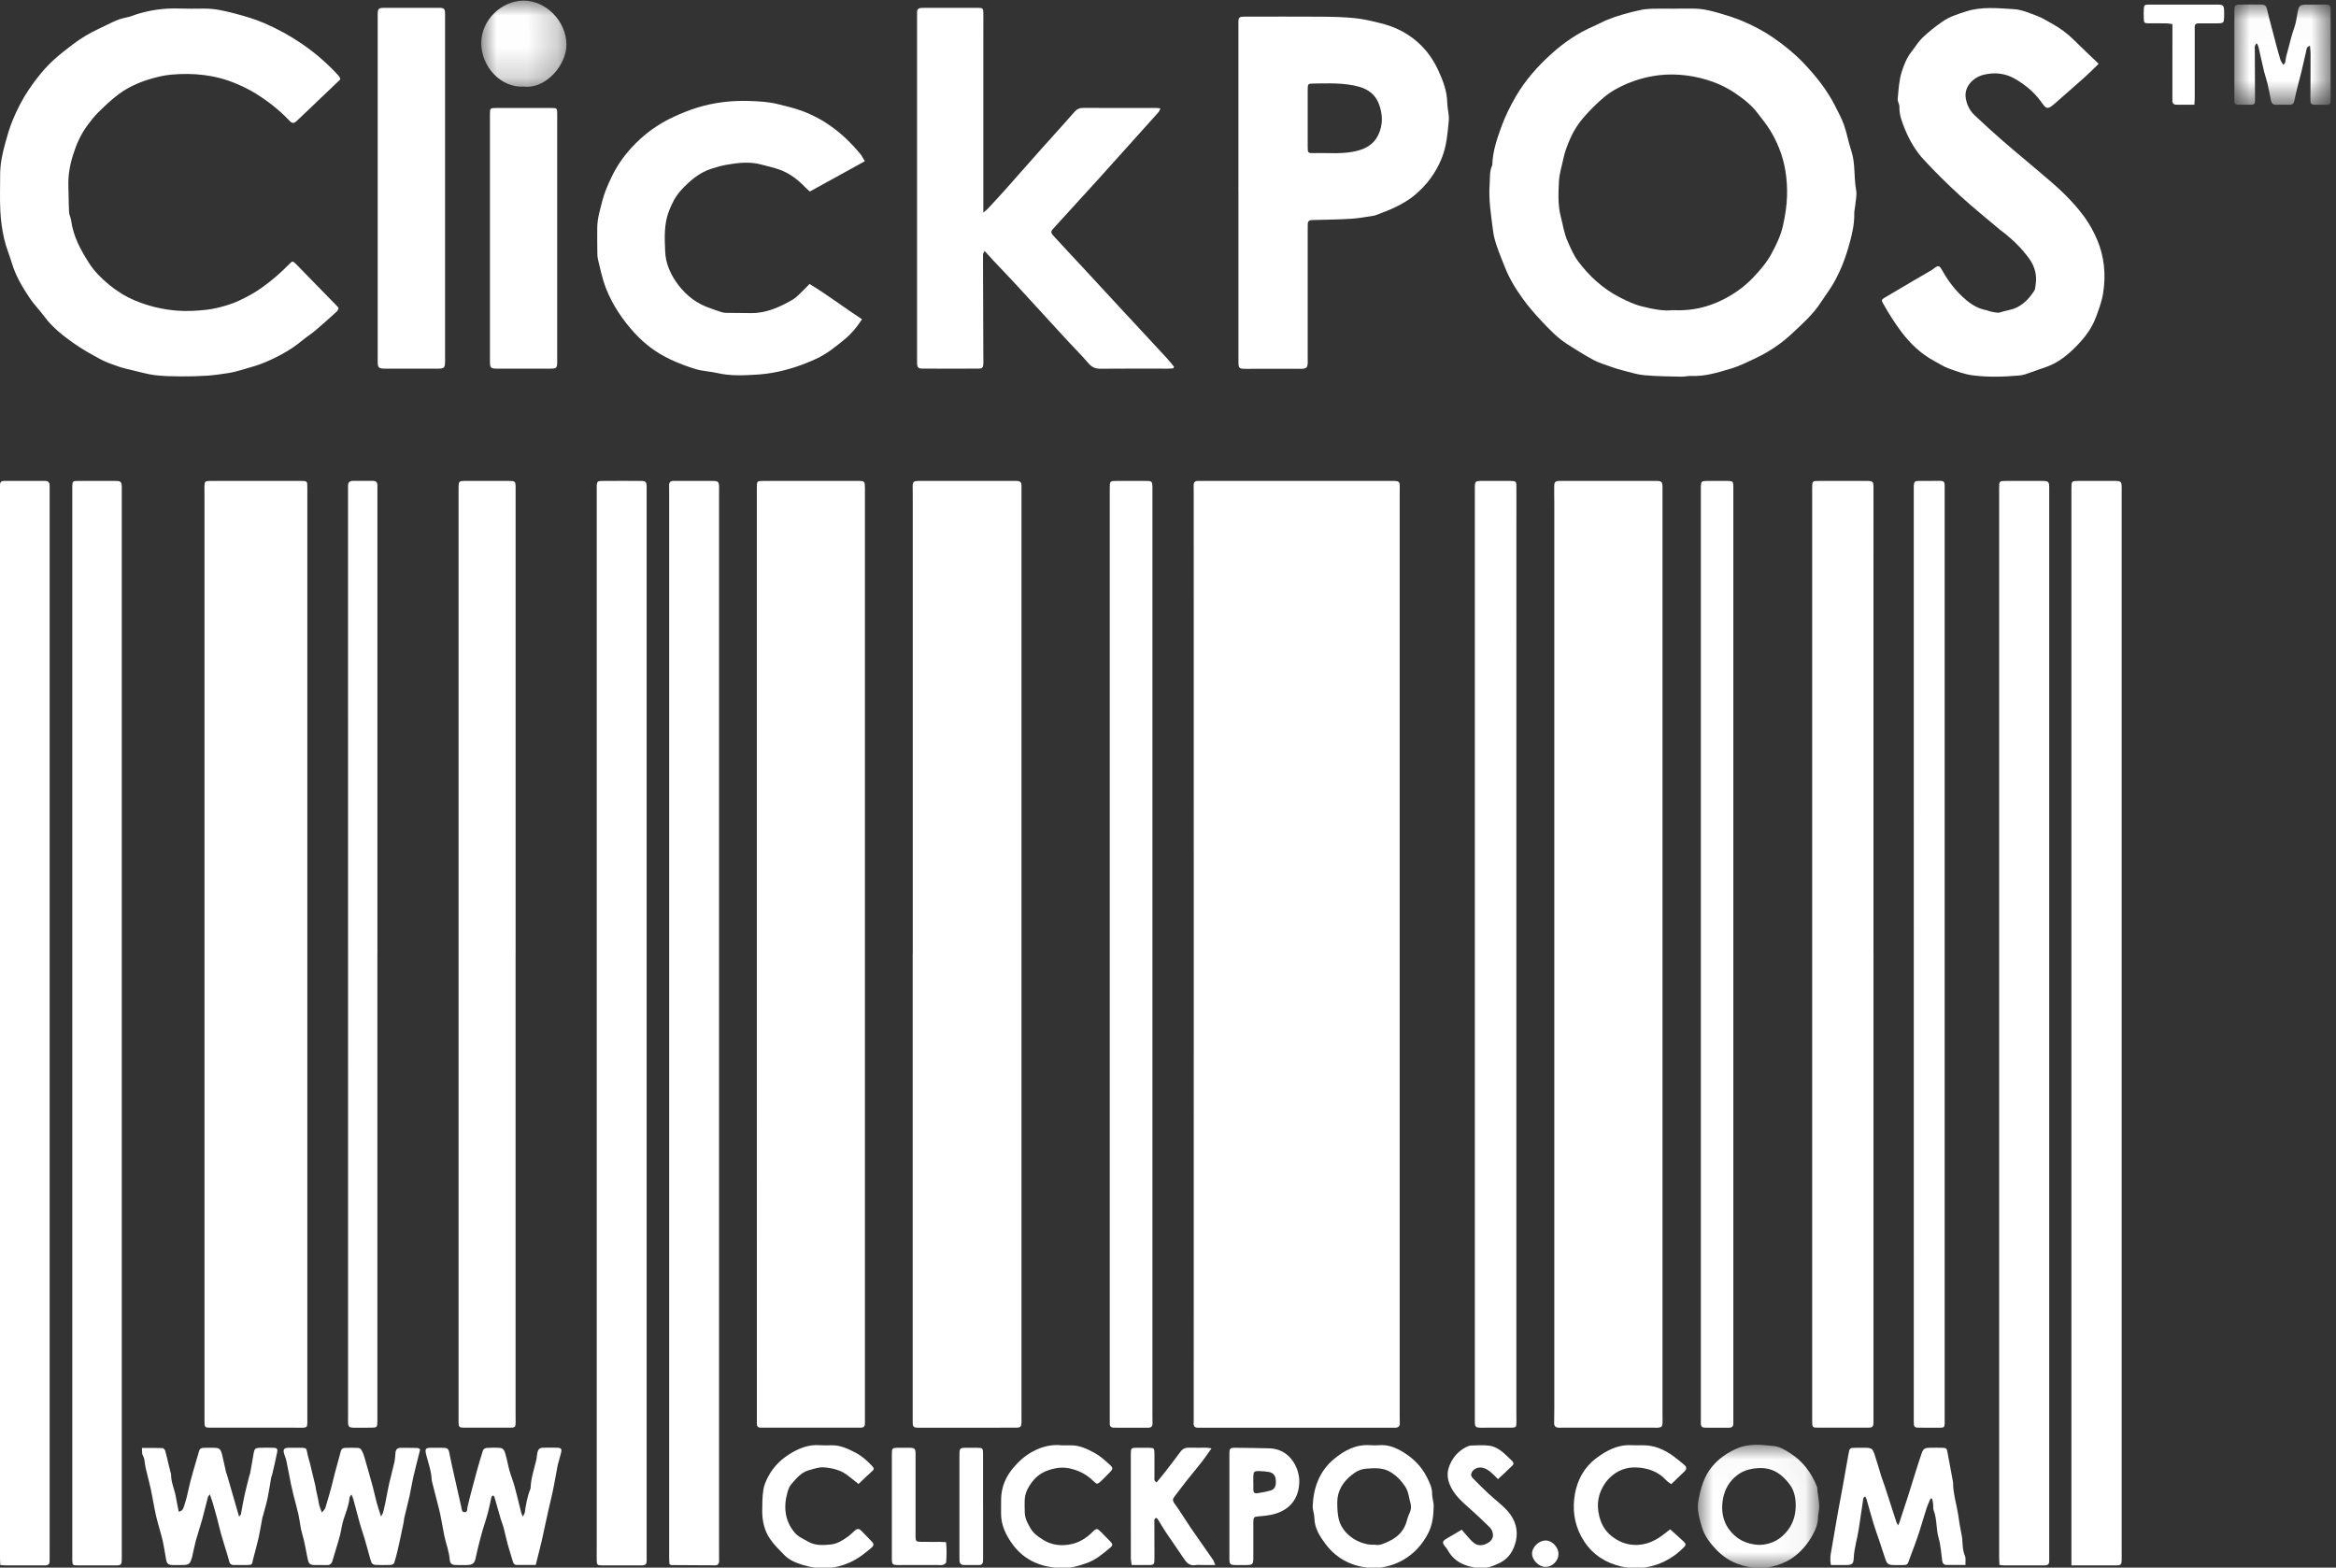
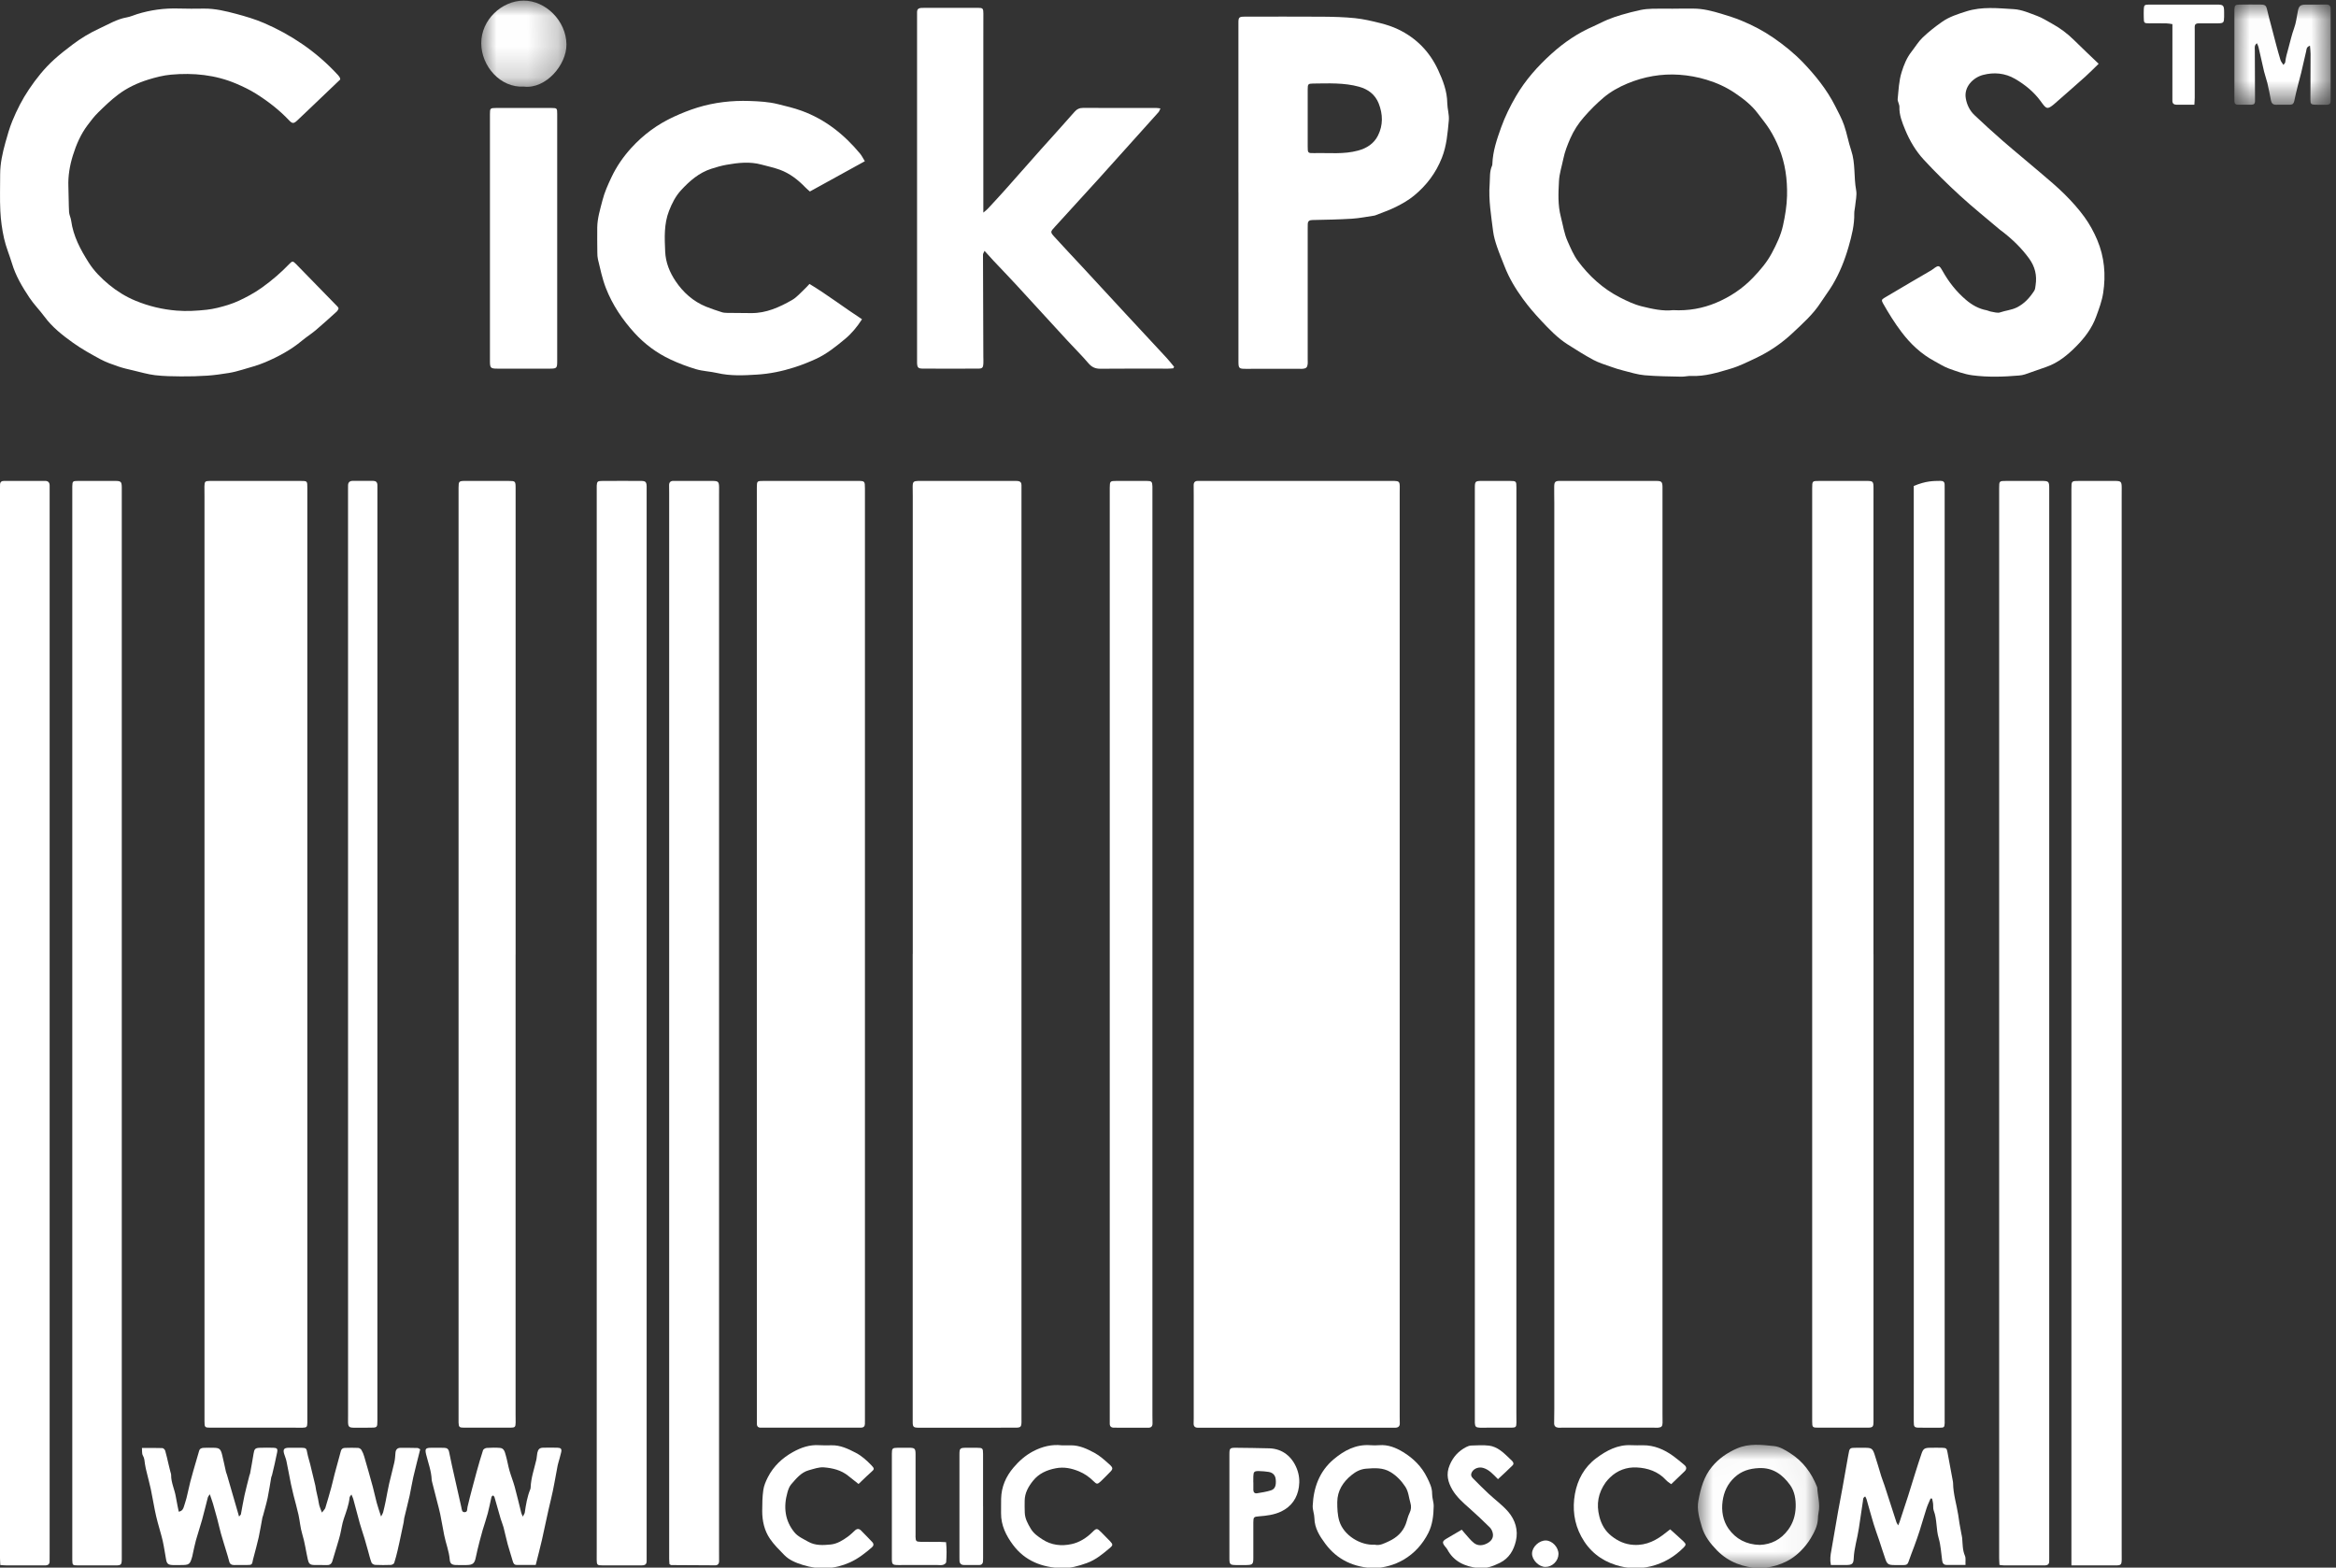
<svg xmlns="http://www.w3.org/2000/svg" xmlns:xlink="http://www.w3.org/1999/xlink" width="76px" height="51px" viewBox="0 0 76 51" version="1.1">
  <rect x="0" y="0" width="76" height="51" fill="#333333" stroke="none" />
  <title>clickpos</title>
  <desc>Created with Sketch.</desc>
  <defs>
    <polygon id="path-1" points="3.134 3.281 3.134 0.017 0.001 0.017 0.001 3.281 3.134 3.281" />
    <polygon id="path-3" points="0.009 4.037 3.955 4.037 3.955 0.018 0.009 0.018 0.009 4.037" />
    <polygon id="path-5" points="2.772 0.009 0 0.009 0 2.813 2.772 2.813 2.772 0.009" />
  </defs>
  <g id="Page-1" stroke="none" stroke-width="1" fill="none" fill-rule="evenodd">
    <g id="clickpos" transform="translate(-73, -16)">
      <g transform="translate(73, 16)">
        <path d="M38.838,31.033 C38.838,26.069 38.838,21.104 38.837,16.14 C38.837,16.023 38.836,15.905 38.835,15.788 C38.833,15.69 38.881,15.643 38.978,15.646 C39.011,15.646 39.044,15.646 39.076,15.646 C41.149,15.646 43.222,15.646 45.295,15.646 C45.315,15.646 45.334,15.645 45.354,15.645 C45.513,15.65 45.538,15.673 45.54,15.826 C45.541,15.898 45.538,15.97 45.538,16.042 C45.538,26.061 45.538,36.081 45.538,46.101 C45.538,46.166 45.538,46.231 45.541,46.297 C45.546,46.395 45.498,46.442 45.403,46.447 C45.37,46.448 45.338,46.447 45.305,46.447 C43.225,46.447 41.146,46.447 39.066,46.447 C39.034,46.447 39.001,46.447 38.968,46.447 C38.869,46.446 38.829,46.395 38.834,46.297 C38.838,46.193 38.837,46.088 38.837,45.984 C38.838,41 38.838,36.016 38.838,31.033" id="Fill-1" fill="#FFFFFF" />
        <path d="M29.696,31.032 C29.696,26.069 29.696,21.105 29.696,16.141 C29.695,16.037 29.692,15.932 29.693,15.828 C29.695,15.674 29.721,15.65 29.878,15.645 C29.898,15.645 29.917,15.646 29.937,15.646 C30.95,15.646 31.964,15.646 32.977,15.646 C33.023,15.646 33.069,15.644 33.115,15.649 C33.19,15.657 33.233,15.698 33.233,15.778 C33.233,15.83 33.233,15.882 33.233,15.935 C33.233,26.019 33.233,36.103 33.233,46.188 C33.233,46.207 33.234,46.227 33.234,46.246 C33.231,46.424 33.211,46.446 33.027,46.446 C31.981,46.447 30.935,46.447 29.889,46.447 C29.717,46.446 29.694,46.422 29.694,46.257 C29.694,41.182 29.694,36.107 29.694,31.032 L29.696,31.032 Z" id="Fill-3" fill="#FFFFFF" />
        <path d="M24.623,31.053 C24.623,26.003 24.623,20.954 24.623,15.904 C24.623,15.891 24.623,15.878 24.623,15.865 C24.625,15.648 24.627,15.646 24.842,15.646 C25.862,15.646 26.883,15.646 27.903,15.646 C28.134,15.646 28.14,15.651 28.14,15.891 C28.14,18.498 28.139,21.104 28.14,23.711 C28.14,31.21 28.14,38.709 28.14,46.208 C28.14,46.247 28.141,46.287 28.139,46.326 C28.137,46.405 28.092,46.443 28.015,46.446 C27.982,46.447 27.95,46.446 27.917,46.446 C26.897,46.446 25.876,46.446 24.856,46.446 C24.817,46.446 24.778,46.447 24.739,46.446 C24.669,46.444 24.629,46.409 24.625,46.339 C24.623,46.293 24.624,46.247 24.624,46.202 C24.624,41.152 24.624,36.103 24.623,31.053" id="Fill-5" fill="#FFFFFF" />
        <path d="M50.568,31.033 C50.568,26.147 50.568,21.262 50.568,16.377 C50.568,16.194 50.562,16.011 50.565,15.828 C50.567,15.677 50.6,15.645 50.752,15.645 C51.798,15.644 52.844,15.645 53.89,15.646 C54.057,15.647 54.085,15.677 54.088,15.84 C54.09,15.938 54.088,16.036 54.088,16.134 C54.088,26.081 54.088,36.028 54.088,45.975 C54.088,46.079 54.092,46.184 54.09,46.288 C54.088,46.404 54.056,46.436 53.94,46.447 C53.901,46.45 53.861,46.446 53.822,46.446 C52.815,46.446 51.808,46.446 50.801,46.446 C50.768,46.446 50.736,46.45 50.703,46.447 C50.612,46.439 50.56,46.395 50.563,46.296 C50.567,46.139 50.568,45.982 50.568,45.826 C50.568,40.895 50.568,35.964 50.568,31.033" id="Fill-7" fill="#FFFFFF" />
        <path d="M6.653,31.031 C6.653,26.074 6.653,21.117 6.653,16.16 C6.653,16.049 6.65,15.938 6.651,15.827 C6.654,15.664 6.671,15.647 6.831,15.646 C7.014,15.645 7.197,15.646 7.38,15.646 C8.178,15.646 8.976,15.646 9.774,15.646 C9.999,15.646 9.999,15.645 9.999,15.876 C9.999,25.895 9.999,35.913 9.999,45.932 C9.999,46.049 10.001,46.167 9.999,46.285 C9.996,46.425 9.979,46.443 9.842,46.447 C9.757,46.449 9.672,46.446 9.587,46.446 C8.678,46.446 7.77,46.446 6.861,46.446 C6.661,46.446 6.653,46.437 6.653,46.235 C6.653,41.167 6.653,36.099 6.653,31.031 L6.653,31.031 Z" id="Fill-9" fill="#FFFFFF" />
        <path d="M54.431,10.09 C54.933,10.117 55.398,10.032 55.832,9.85 C56.282,9.661 56.69,9.392 57.034,9.032 C57.269,8.786 57.489,8.53 57.647,8.23 C57.797,7.946 57.938,7.66 58.009,7.335 C58.079,7.015 58.132,6.696 58.14,6.372 C58.153,5.835 58.081,5.307 57.876,4.807 C57.794,4.605 57.695,4.407 57.58,4.222 C57.464,4.034 57.32,3.865 57.188,3.688 C56.982,3.413 56.711,3.206 56.432,3.018 C56.153,2.831 55.846,2.692 55.517,2.593 C55.227,2.505 54.933,2.453 54.638,2.432 C54.054,2.392 53.484,2.492 52.941,2.719 C52.665,2.835 52.401,2.981 52.174,3.173 C51.945,3.366 51.732,3.581 51.535,3.806 C51.352,4.014 51.2,4.247 51.087,4.506 C50.994,4.721 50.909,4.936 50.862,5.165 C50.813,5.407 50.733,5.646 50.72,5.889 C50.7,6.278 50.679,6.667 50.781,7.056 C50.851,7.323 50.888,7.601 51.003,7.854 C51.101,8.073 51.195,8.3 51.336,8.491 C51.7,8.981 52.148,9.39 52.695,9.672 C52.925,9.79 53.164,9.905 53.413,9.966 C53.753,10.05 54.1,10.128 54.431,10.09 L54.431,10.09 Z M54.43,0.281 C54.652,0.281 54.874,0.281 55.097,0.28 C55.406,0.28 55.702,0.358 55.995,0.445 C56.217,0.512 56.44,0.582 56.654,0.67 C57.018,0.82 57.366,1.001 57.694,1.227 C58.044,1.468 58.373,1.734 58.665,2.038 C59.068,2.46 59.434,2.915 59.701,3.44 C59.806,3.647 59.919,3.853 59.995,4.071 C60.089,4.339 60.136,4.623 60.227,4.892 C60.37,5.314 60.308,5.758 60.388,6.187 C60.419,6.354 60.37,6.536 60.355,6.711 C60.349,6.788 60.325,6.865 60.327,6.941 C60.335,7.318 60.244,7.674 60.141,8.032 C60.017,8.465 59.852,8.878 59.623,9.264 C59.507,9.459 59.367,9.639 59.244,9.83 C58.995,10.22 58.652,10.523 58.32,10.835 C57.969,11.165 57.572,11.437 57.135,11.644 C56.86,11.774 56.585,11.913 56.295,11.998 C55.885,12.119 55.472,12.25 55.033,12.23 C54.923,12.225 54.812,12.256 54.702,12.254 C54.304,12.245 53.904,12.243 53.508,12.208 C53.277,12.188 53.05,12.115 52.823,12.058 C52.685,12.024 52.549,11.981 52.415,11.933 C52.22,11.864 52.019,11.804 51.839,11.708 C51.554,11.555 51.28,11.381 51.007,11.208 C50.674,10.997 50.403,10.712 50.136,10.427 C49.928,10.204 49.726,9.971 49.547,9.724 C49.308,9.395 49.096,9.046 48.949,8.663 C48.868,8.452 48.778,8.245 48.706,8.032 C48.65,7.867 48.599,7.696 48.577,7.523 C48.514,7.014 48.425,6.505 48.465,5.987 C48.48,5.787 48.456,5.581 48.543,5.39 C48.551,5.373 48.552,5.352 48.553,5.332 C48.568,4.917 48.699,4.534 48.838,4.146 C48.966,3.79 49.131,3.457 49.319,3.133 C49.626,2.606 50.028,2.154 50.479,1.747 C50.886,1.38 51.334,1.074 51.84,0.856 C51.994,0.79 52.141,0.707 52.295,0.643 C52.444,0.582 52.598,0.528 52.753,0.483 C52.958,0.423 53.165,0.369 53.374,0.325 C53.501,0.298 53.633,0.288 53.763,0.284 C53.985,0.278 54.208,0.283 54.43,0.283 L54.43,0.281 Z" id="Fill-11" fill="#FFFFFF" />
        <path d="M60.953,31.051 C60.953,36.113 60.953,41.175 60.953,46.237 C60.953,46.427 60.932,46.446 60.737,46.446 C60.214,46.446 59.691,46.447 59.168,46.446 C58.966,46.446 58.959,46.439 58.958,46.237 C58.958,45.975 58.958,45.714 58.958,45.453 C58.958,35.603 58.958,25.754 58.958,15.905 C58.958,15.898 58.958,15.892 58.958,15.885 C58.959,15.645 58.959,15.646 59.196,15.646 C59.7,15.646 60.203,15.647 60.707,15.646 C60.941,15.646 60.953,15.656 60.953,15.885 C60.952,16.8 60.952,17.714 60.952,18.628 C60.952,22.769 60.952,26.91 60.952,31.051 L60.953,31.051 Z" id="Fill-13" fill="#FFFFFF" />
        <path d="M67.392,50.927 L67.392,50.686 C67.392,41.503 67.392,32.32 67.392,23.137 C67.392,20.727 67.392,18.317 67.392,15.907 C67.392,15.645 67.392,15.646 67.646,15.646 C68.032,15.647 68.418,15.646 68.803,15.646 C69.007,15.646 69.027,15.667 69.028,15.87 C69.028,15.968 69.027,16.066 69.027,16.164 C69.027,27.574 69.027,38.984 69.027,50.394 C69.027,50.505 69.029,50.616 69.028,50.727 C69.025,50.908 69.008,50.926 68.821,50.927 C68.455,50.928 68.089,50.927 67.723,50.927 C67.626,50.927 67.529,50.927 67.392,50.927" id="Fill-15" fill="#FFFFFF" />
        <path d="M65.051,50.911 C65.047,50.826 65.041,50.755 65.041,50.685 C65.041,45.61 65.041,40.536 65.041,35.461 C65.041,28.942 65.041,22.424 65.041,15.905 C65.041,15.899 65.041,15.892 65.041,15.886 C65.041,15.646 65.041,15.646 65.28,15.646 C65.659,15.646 66.038,15.647 66.417,15.646 C66.657,15.646 66.67,15.659 66.67,15.901 C66.67,22.479 66.67,29.056 66.67,35.633 C66.67,40.649 66.67,45.665 66.67,50.681 C66.67,50.721 66.669,50.76 66.669,50.799 C66.669,50.879 66.626,50.918 66.55,50.925 C66.524,50.927 66.497,50.927 66.471,50.927 C66.046,50.927 65.621,50.927 65.196,50.926 C65.158,50.926 65.119,50.919 65.051,50.911" id="Fill-17" fill="#FFFFFF" />
        <path d="M16.774,31.053 C16.774,36.036 16.774,41.02 16.774,46.003 C16.774,46.095 16.777,46.186 16.776,46.277 C16.774,46.425 16.756,46.445 16.604,46.446 C16.317,46.448 16.029,46.446 15.741,46.446 C15.526,46.446 15.31,46.449 15.094,46.446 C14.943,46.445 14.924,46.424 14.919,46.277 C14.918,46.231 14.919,46.185 14.919,46.14 C14.919,36.062 14.919,25.984 14.919,15.906 C14.919,15.893 14.919,15.88 14.919,15.867 C14.92,15.657 14.931,15.646 15.141,15.646 C15.605,15.646 16.069,15.646 16.534,15.646 C16.77,15.646 16.775,15.65 16.775,15.887 C16.775,20.942 16.775,25.998 16.775,31.053 L16.774,31.053 Z" id="Fill-19" fill="#FFFFFF" />
        <path d="M0.01,50.915 C0.006,50.828 0,50.758 0,50.688 C-5.2973604e-05,39.089 -1.37338964e-05,27.49 4.5125665e-05,15.891 C4.5125665e-05,15.852 0.001,15.813 0.001,15.774 C0.001,15.685 0.044,15.645 0.134,15.645 C0.579,15.646 1.023,15.644 1.468,15.645 C1.561,15.645 1.614,15.693 1.615,15.79 C1.615,15.829 1.615,15.868 1.615,15.907 C1.615,27.447 1.615,38.987 1.615,50.528 C1.615,50.619 1.615,50.71 1.614,50.802 C1.613,50.881 1.567,50.92 1.491,50.926 C1.452,50.929 1.413,50.927 1.374,50.927 C0.988,50.927 0.602,50.927 0.216,50.926 C0.153,50.926 0.09,50.92 0.01,50.915" id="Fill-21" fill="#FFFFFF" />
        <path d="M19.414,33.277 C19.414,27.49 19.414,21.703 19.414,15.916 C19.414,15.877 19.412,15.837 19.414,15.798 C19.422,15.672 19.442,15.648 19.566,15.647 C19.998,15.644 20.43,15.643 20.861,15.646 C21.003,15.647 21.033,15.682 21.038,15.82 C21.041,15.912 21.038,16.003 21.038,16.095 C21.038,27.558 21.038,39.021 21.038,50.484 C21.038,50.588 21.038,50.693 21.038,50.797 C21.037,50.876 20.994,50.917 20.918,50.924 C20.885,50.927 20.852,50.927 20.82,50.927 C20.414,50.927 20.009,50.928 19.603,50.926 C19.428,50.926 19.415,50.911 19.413,50.736 C19.412,50.618 19.414,50.501 19.414,50.383 C19.414,44.681 19.414,38.979 19.414,33.277" id="Fill-23" fill="#FFFFFF" />
        <path d="M21.781,50.885 C21.778,50.834 21.771,50.771 21.771,50.708 C21.771,39.153 21.771,27.598 21.771,16.043 C21.771,15.958 21.77,15.873 21.769,15.789 C21.767,15.692 21.813,15.644 21.912,15.645 C22.069,15.647 22.225,15.646 22.382,15.646 C22.651,15.646 22.919,15.644 23.187,15.646 C23.366,15.647 23.392,15.674 23.395,15.848 C23.396,15.946 23.394,16.044 23.394,16.142 C23.394,27.573 23.394,39.003 23.394,50.434 C23.394,50.552 23.394,50.669 23.395,50.787 C23.395,50.874 23.352,50.925 23.265,50.924 C22.788,50.923 22.311,50.92 21.834,50.916 C21.823,50.916 21.812,50.903 21.781,50.885" id="Fill-25" fill="#FFFFFF" />
        <path d="M2.352,33.278 C2.352,27.485 2.352,21.691 2.352,15.897 C2.352,15.871 2.351,15.845 2.352,15.819 C2.357,15.656 2.368,15.646 2.536,15.646 C2.942,15.645 3.347,15.645 3.753,15.646 C3.932,15.646 3.959,15.673 3.962,15.847 C3.964,15.939 3.962,16.03 3.962,16.122 C3.962,27.637 3.962,39.153 3.962,50.668 C3.962,50.688 3.963,50.708 3.962,50.727 C3.958,50.907 3.941,50.926 3.755,50.927 C3.343,50.928 2.931,50.928 2.519,50.926 C2.365,50.926 2.356,50.915 2.352,50.757 C2.35,50.653 2.352,50.548 2.352,50.444 C2.352,44.722 2.352,39 2.352,33.278 L2.352,33.278 Z" id="Fill-27" fill="#FFFFFF" />
        <path d="M11.07,2.585 C10.739,2.901 10.409,3.216 10.079,3.531 C9.943,3.662 9.806,3.792 9.668,3.921 C9.557,4.025 9.512,4.027 9.407,3.917 C9.087,3.578 8.721,3.295 8.328,3.048 C8.126,2.921 7.907,2.816 7.686,2.722 C7.006,2.433 6.289,2.363 5.561,2.429 C5.313,2.452 5.065,2.515 4.82,2.591 C4.468,2.701 4.141,2.855 3.85,3.073 C3.617,3.247 3.405,3.452 3.197,3.656 C3.067,3.783 2.955,3.93 2.846,4.076 C2.625,4.371 2.479,4.709 2.372,5.055 C2.27,5.382 2.211,5.724 2.225,6.073 C2.236,6.347 2.232,6.621 2.247,6.895 C2.252,6.99 2.302,7.081 2.315,7.177 C2.384,7.684 2.616,8.117 2.886,8.542 C3.065,8.824 3.296,9.053 3.544,9.259 C3.802,9.472 4.091,9.652 4.407,9.783 C4.838,9.961 5.282,10.067 5.748,10.105 C6.077,10.132 6.402,10.112 6.725,10.077 C6.961,10.051 7.193,9.989 7.424,9.918 C7.676,9.84 7.903,9.725 8.13,9.602 C8.271,9.525 8.409,9.438 8.54,9.343 C8.852,9.117 9.144,8.868 9.411,8.589 C9.508,8.487 9.531,8.487 9.631,8.59 C10.084,9.051 10.535,9.515 10.985,9.978 C10.998,9.991 11.004,10.011 11.017,10.035 C10.999,10.067 10.987,10.107 10.96,10.131 C10.733,10.337 10.506,10.544 10.272,10.742 C10.129,10.863 9.968,10.963 9.823,11.084 C9.465,11.383 9.057,11.602 8.632,11.783 C8.39,11.887 8.132,11.953 7.879,12.029 C7.736,12.072 7.591,12.11 7.444,12.134 C7.212,12.171 6.98,12.205 6.747,12.221 C6.46,12.24 6.173,12.248 5.886,12.245 C5.605,12.243 5.323,12.239 5.045,12.206 C4.807,12.177 4.575,12.108 4.341,12.053 C4.172,12.013 4.002,11.976 3.838,11.919 C3.642,11.852 3.444,11.782 3.262,11.684 C2.96,11.52 2.657,11.353 2.378,11.153 C2.035,10.908 1.7,10.646 1.445,10.299 C1.291,10.09 1.104,9.903 0.96,9.687 C0.727,9.338 0.511,8.976 0.389,8.567 C0.307,8.296 0.193,8.032 0.132,7.756 C0.067,7.466 0.026,7.166 0.011,6.869 C-0.009,6.472 0.006,6.072 0.005,5.674 C0.005,5.319 0.082,4.976 0.176,4.637 C0.242,4.4 0.309,4.162 0.402,3.935 C0.549,3.576 0.724,3.232 0.942,2.908 C1.18,2.554 1.443,2.225 1.758,1.939 C1.95,1.765 2.155,1.605 2.362,1.449 C2.632,1.245 2.921,1.07 3.229,0.929 C3.522,0.795 3.799,0.622 4.126,0.565 C4.239,0.545 4.348,0.495 4.459,0.46 C4.898,0.323 5.348,0.263 5.808,0.277 C6.083,0.285 6.357,0.284 6.631,0.28 C6.994,0.275 7.341,0.36 7.687,0.452 C7.994,0.534 8.297,0.624 8.591,0.75 C9.028,0.938 9.44,1.163 9.833,1.433 C10.261,1.726 10.647,2.062 10.996,2.442 C11.018,2.466 11.036,2.493 11.054,2.52 C11.061,2.53 11.061,2.544 11.07,2.585" id="Fill-29" fill="#FFFFFF" />
        <path d="M38.171,11.983 C38.115,11.986 38.058,11.993 38.002,11.993 C37.27,11.993 36.537,11.988 35.805,11.996 C35.631,11.998 35.516,11.942 35.404,11.809 C35.189,11.556 34.95,11.323 34.725,11.078 C34.169,10.474 33.616,9.866 33.059,9.262 C32.816,8.998 32.566,8.741 32.32,8.479 C32.228,8.381 32.138,8.28 32.031,8.161 C32.006,8.219 31.981,8.251 31.981,8.283 C31.983,9.386 31.988,10.489 31.992,11.593 C31.993,11.671 31.997,11.75 31.993,11.828 C31.987,11.96 31.957,11.992 31.828,11.992 C31.227,11.994 30.626,11.995 30.024,11.992 C29.871,11.991 29.842,11.957 29.836,11.806 C29.834,11.748 29.836,11.689 29.836,11.63 C29.836,7.921 29.836,4.212 29.836,0.503 C29.836,0.464 29.836,0.424 29.836,0.385 C29.836,0.306 29.881,0.267 29.956,0.259 C29.989,0.255 30.021,0.256 30.054,0.256 C30.642,0.255 31.231,0.255 31.819,0.255 C31.974,0.255 31.993,0.275 31.993,0.439 C31.993,0.72 31.992,1.001 31.992,1.281 C31.992,3.032 31.992,4.782 31.992,6.532 L31.992,6.917 C32.066,6.854 32.105,6.826 32.137,6.791 C32.328,6.585 32.52,6.38 32.706,6.17 C33.097,5.732 33.484,5.291 33.873,4.852 C33.96,4.754 34.048,4.658 34.135,4.561 C34.409,4.255 34.685,3.951 34.955,3.642 C35.034,3.552 35.118,3.509 35.242,3.51 C36.033,3.515 36.824,3.512 37.615,3.512 C37.653,3.512 37.691,3.52 37.754,3.527 C37.729,3.578 37.717,3.62 37.692,3.649 C37.524,3.839 37.352,4.027 37.183,4.216 C36.703,4.749 36.226,5.284 35.745,5.816 C35.272,6.338 34.797,6.858 34.321,7.378 C34.171,7.541 34.161,7.547 34.312,7.713 C34.609,8.042 34.916,8.362 35.217,8.688 C35.682,9.19 36.145,9.693 36.61,10.195 C37.058,10.678 37.508,11.16 37.956,11.644 C38.041,11.736 38.118,11.837 38.199,11.934 C38.19,11.95 38.181,11.966 38.171,11.983" id="Fill-31" fill="#FFFFFF" />
        <path d="M42.545,3.846 C42.545,4.153 42.545,4.46 42.545,4.767 C42.545,4.977 42.548,4.987 42.767,4.981 C43.241,4.969 43.717,5.027 44.187,4.898 C44.475,4.82 44.703,4.667 44.832,4.408 C45,4.073 44.993,3.719 44.856,3.368 C44.739,3.071 44.507,2.903 44.217,2.822 C43.726,2.686 43.22,2.713 42.717,2.718 C42.558,2.72 42.545,2.738 42.545,2.906 C42.544,3.22 42.545,3.533 42.545,3.846 L42.545,3.846 Z M40.291,6.259 C40.291,4.418 40.291,2.577 40.291,0.735 C40.291,0.569 40.313,0.543 40.482,0.542 C41.332,0.541 42.182,0.537 43.031,0.543 C43.383,0.546 43.737,0.555 44.087,0.591 C44.363,0.62 44.636,0.684 44.906,0.752 C45.106,0.802 45.306,0.867 45.491,0.956 C46.081,1.239 46.512,1.682 46.788,2.277 C46.947,2.62 47.081,2.967 47.086,3.354 C47.089,3.542 47.153,3.732 47.136,3.916 C47.097,4.327 47.068,4.736 46.91,5.135 C46.714,5.631 46.41,6.03 46.009,6.361 C45.832,6.508 45.625,6.626 45.417,6.73 C45.206,6.837 44.978,6.912 44.757,7.001 C44.745,7.006 44.733,7.011 44.72,7.013 C44.476,7.048 44.232,7.1 43.986,7.115 C43.557,7.142 43.126,7.149 42.696,7.158 C42.596,7.16 42.549,7.195 42.547,7.292 C42.546,7.338 42.545,7.384 42.545,7.429 C42.545,8.853 42.545,10.276 42.545,11.699 C42.545,11.745 42.549,11.791 42.545,11.837 C42.535,11.948 42.498,11.986 42.388,11.998 C42.349,12.002 42.309,11.998 42.27,11.998 C41.688,11.998 41.106,11.998 40.525,11.999 C40.311,11.999 40.292,11.981 40.292,11.763 C40.292,9.929 40.292,8.094 40.292,6.259 L40.291,6.259 Z" id="Fill-33" fill="#FFFFFF" />
        <path d="M68.278,2.075 C68.109,2.239 67.978,2.374 67.838,2.499 C67.507,2.795 67.173,3.086 66.84,3.378 C66.805,3.408 66.77,3.437 66.732,3.462 C66.629,3.532 66.58,3.526 66.498,3.432 C66.459,3.388 66.427,3.339 66.392,3.292 C66.169,2.987 65.883,2.755 65.559,2.566 C65.231,2.375 64.87,2.345 64.519,2.437 C64.195,2.521 63.891,2.825 63.955,3.197 C63.99,3.405 64.082,3.597 64.237,3.744 C64.536,4.026 64.838,4.304 65.148,4.573 C65.551,4.924 65.966,5.261 66.372,5.609 C66.645,5.842 66.922,6.072 67.176,6.325 C67.406,6.554 67.627,6.799 67.817,7.062 C67.983,7.291 68.122,7.545 68.232,7.806 C68.466,8.358 68.516,8.944 68.425,9.531 C68.385,9.795 68.288,10.051 68.195,10.306 C68.056,10.686 67.817,10.996 67.547,11.268 C67.273,11.545 66.962,11.803 66.577,11.936 C66.345,12.015 66.115,12.101 65.882,12.179 C65.821,12.2 65.755,12.21 65.691,12.216 C65.182,12.26 64.672,12.276 64.167,12.209 C63.906,12.174 63.651,12.078 63.401,11.988 C63.239,11.929 63.091,11.831 62.937,11.749 C62.505,11.517 62.158,11.191 61.863,10.8 C61.638,10.504 61.445,10.19 61.262,9.868 C61.209,9.774 61.216,9.743 61.298,9.695 C61.583,9.527 61.866,9.358 62.151,9.191 C62.379,9.057 62.609,8.924 62.837,8.791 C62.854,8.781 62.869,8.768 62.884,8.757 C63.074,8.619 63.088,8.617 63.205,8.824 C63.405,9.18 63.654,9.494 63.965,9.758 C64.16,9.923 64.378,10.047 64.634,10.094 C64.685,10.104 64.732,10.132 64.783,10.139 C64.879,10.154 64.988,10.192 65.071,10.163 C65.248,10.101 65.436,10.089 65.611,10.004 C65.864,9.879 66.035,9.685 66.181,9.461 C66.215,9.41 66.218,9.337 66.227,9.273 C66.275,8.957 66.207,8.674 66.016,8.411 C65.768,8.069 65.47,7.783 65.138,7.527 C65.118,7.511 65.095,7.498 65.075,7.481 C64.638,7.11 64.19,6.751 63.768,6.365 C63.359,5.99 62.963,5.6 62.587,5.193 C62.328,4.912 62.132,4.582 61.984,4.223 C61.884,3.979 61.787,3.742 61.796,3.473 C61.798,3.435 61.78,3.397 61.77,3.359 C61.759,3.315 61.734,3.269 61.739,3.227 C61.769,2.931 61.779,2.631 61.869,2.344 C61.943,2.107 62.035,1.879 62.19,1.681 C62.31,1.528 62.411,1.356 62.55,1.223 C62.747,1.035 62.963,0.864 63.186,0.709 C63.421,0.544 63.694,0.459 63.968,0.371 C64.482,0.207 65.004,0.268 65.52,0.298 C65.778,0.313 66.033,0.428 66.282,0.52 C66.444,0.58 66.591,0.677 66.744,0.76 C67.021,0.91 67.269,1.096 67.492,1.319 C67.742,1.567 67.999,1.807 68.278,2.075" id="Fill-35" fill="#FFFFFF" />
        <path d="M36.105,31.033 C36.105,25.991 36.105,20.948 36.105,15.905 C36.105,15.892 36.105,15.879 36.105,15.866 C36.107,15.654 36.114,15.646 36.327,15.646 C36.654,15.645 36.981,15.645 37.308,15.646 C37.467,15.646 37.488,15.668 37.493,15.826 C37.496,15.91 37.493,15.995 37.493,16.08 C37.493,26.068 37.493,36.056 37.493,46.043 C37.493,46.128 37.493,46.213 37.496,46.298 C37.5,46.394 37.459,46.448 37.36,46.448 C36.987,46.448 36.614,46.446 36.242,46.446 C36.141,46.446 36.1,46.395 36.105,46.299 C36.106,46.266 36.105,46.234 36.105,46.201 C36.105,41.145 36.105,36.089 36.105,31.033" id="Fill-37" fill="#FFFFFF" />
        <path d="M49.334,31.061 C49.334,36.024 49.334,40.987 49.334,45.95 C49.334,46.061 49.337,46.172 49.336,46.283 C49.335,46.422 49.316,46.444 49.178,46.446 C48.91,46.449 48.642,46.446 48.374,46.446 C48.296,46.446 48.217,46.451 48.139,46.446 C48.016,46.439 47.991,46.412 47.983,46.294 C47.981,46.255 47.983,46.216 47.983,46.176 C47.983,36.087 47.983,25.997 47.983,15.908 C47.983,15.901 47.983,15.894 47.983,15.888 C47.983,15.655 47.992,15.646 48.225,15.646 C48.526,15.646 48.826,15.645 49.127,15.646 C49.328,15.647 49.335,15.656 49.335,15.858 C49.335,18.973 49.334,22.088 49.334,25.203 C49.333,27.155 49.334,29.108 49.334,31.061" id="Fill-39" fill="#FFFFFF" />
        <path d="M28.137,5.245 C27.539,5.575 26.95,5.899 26.349,6.23 C26.297,6.183 26.247,6.144 26.203,6.098 C25.965,5.851 25.698,5.642 25.374,5.523 C25.18,5.452 24.976,5.409 24.776,5.355 C24.395,5.25 24.013,5.294 23.634,5.361 C23.468,5.391 23.304,5.438 23.144,5.49 C22.742,5.619 22.437,5.885 22.157,6.189 C21.977,6.385 21.862,6.615 21.767,6.858 C21.599,7.289 21.621,7.735 21.641,8.186 C21.657,8.547 21.791,8.865 21.981,9.148 C22.226,9.513 22.554,9.807 22.972,9.977 C23.14,10.045 23.313,10.102 23.485,10.157 C23.54,10.175 23.601,10.178 23.659,10.179 C23.921,10.183 24.182,10.184 24.444,10.186 C24.93,10.189 25.357,9.995 25.764,9.763 C25.925,9.672 26.051,9.518 26.19,9.39 C26.237,9.347 26.278,9.298 26.336,9.237 C26.928,9.595 27.467,10.01 28.045,10.386 C27.881,10.64 27.706,10.85 27.496,11.025 C27.201,11.27 26.901,11.513 26.549,11.675 C26.32,11.78 26.087,11.874 25.843,11.951 C25.443,12.079 25.038,12.162 24.625,12.187 C24.197,12.214 23.764,12.235 23.337,12.136 C23.109,12.083 22.869,12.077 22.646,12.011 C22.362,11.927 22.081,11.82 21.812,11.694 C21.366,11.485 20.973,11.194 20.641,10.829 C20.249,10.397 19.926,9.921 19.712,9.371 C19.594,9.067 19.53,8.751 19.454,8.438 C19.438,8.368 19.434,8.295 19.434,8.224 C19.431,7.949 19.428,7.675 19.431,7.401 C19.435,7.099 19.525,6.814 19.599,6.524 C19.667,6.255 19.778,6.011 19.895,5.763 C20.061,5.412 20.279,5.098 20.538,4.813 C20.932,4.38 21.396,4.039 21.932,3.794 C22.179,3.681 22.427,3.581 22.689,3.5 C23.245,3.329 23.811,3.266 24.384,3.285 C24.693,3.296 25.006,3.311 25.314,3.389 C25.572,3.453 25.83,3.513 26.08,3.604 C26.849,3.884 27.464,4.375 27.981,4.997 C28.038,5.065 28.077,5.148 28.137,5.245" id="Fill-41" fill="#FFFFFF" />
-         <path d="M56.393,31.073 C56.393,36.116 56.393,41.158 56.393,46.201 C56.393,46.234 56.392,46.266 56.393,46.299 C56.398,46.395 56.355,46.447 56.256,46.447 C55.994,46.447 55.733,46.447 55.471,46.446 C55.385,46.446 55.336,46.404 55.336,46.315 C55.336,46.275 55.336,46.236 55.336,46.197 C55.336,36.098 55.336,26 55.336,15.901 C55.336,15.875 55.335,15.849 55.336,15.823 C55.342,15.667 55.361,15.647 55.524,15.646 C55.753,15.644 55.982,15.644 56.21,15.646 C56.374,15.648 56.389,15.665 56.393,15.827 C56.395,15.925 56.393,16.023 56.393,16.121 C56.393,21.105 56.393,26.089 56.393,31.073" id="Fill-43" fill="#FFFFFF" />
-         <path d="M63.268,31.052 C63.268,36.107 63.268,41.163 63.268,46.218 C63.268,46.244 63.27,46.27 63.269,46.297 C63.262,46.435 63.251,46.446 63.105,46.447 C62.889,46.447 62.673,46.447 62.457,46.446 C62.278,46.446 62.263,46.428 62.263,46.24 C62.263,45.607 62.264,44.973 62.264,44.34 C62.264,34.862 62.263,25.385 62.263,15.908 C62.263,15.876 62.262,15.843 62.263,15.81 C62.271,15.675 62.295,15.647 62.425,15.646 C62.661,15.643 62.896,15.647 63.131,15.644 C63.221,15.643 63.267,15.678 63.267,15.769 C63.268,15.808 63.268,15.847 63.268,15.886 C63.268,20.941 63.268,25.997 63.268,31.052" id="Fill-45" fill="#FFFFFF" />
+         <path d="M63.268,31.052 C63.268,36.107 63.268,41.163 63.268,46.218 C63.268,46.244 63.27,46.27 63.269,46.297 C63.262,46.435 63.251,46.446 63.105,46.447 C62.889,46.447 62.673,46.447 62.457,46.446 C62.278,46.446 62.263,46.428 62.263,46.24 C62.263,45.607 62.264,44.973 62.264,44.34 C62.264,34.862 62.263,25.385 62.263,15.908 C62.263,15.876 62.262,15.843 62.263,15.81 C62.661,15.643 62.896,15.647 63.131,15.644 C63.221,15.643 63.267,15.678 63.267,15.769 C63.268,15.808 63.268,15.847 63.268,15.886 C63.268,20.941 63.268,25.997 63.268,31.052" id="Fill-45" fill="#FFFFFF" />
        <path d="M12.278,31.055 C12.278,36.11 12.278,41.165 12.278,46.219 C12.278,46.44 12.272,46.446 12.045,46.446 C11.868,46.446 11.692,46.449 11.515,46.447 C11.353,46.445 11.325,46.415 11.323,46.251 C11.322,46.179 11.324,46.107 11.324,46.035 C11.324,35.991 11.324,25.948 11.323,15.904 C11.323,15.865 11.323,15.826 11.324,15.786 C11.326,15.689 11.382,15.645 11.474,15.644 C11.696,15.643 11.919,15.644 12.141,15.644 C12.228,15.644 12.275,15.687 12.278,15.774 C12.28,15.807 12.279,15.84 12.279,15.872 C12.279,20.933 12.279,25.994 12.279,31.055 L12.278,31.055 Z" id="Fill-47" fill="#FFFFFF" />
-         <path d="M12.288,6.108 C12.288,4.234 12.288,2.361 12.288,0.487 C12.288,0.276 12.309,0.255 12.524,0.255 C13.105,0.254 13.687,0.254 14.269,0.255 C14.456,0.255 14.48,0.28 14.48,0.472 C14.48,4.232 14.48,7.992 14.48,11.753 C14.48,11.964 14.451,11.993 14.245,11.993 C13.683,11.993 13.121,11.993 12.558,11.993 C12.309,11.993 12.288,11.972 12.288,11.729 C12.288,9.855 12.288,7.982 12.288,6.108" id="Fill-49" fill="#FFFFFF" />
        <path d="M15.94,7.733 C15.94,6.394 15.94,5.055 15.94,3.716 C15.94,3.524 15.947,3.514 16.136,3.513 C16.738,3.512 17.339,3.512 17.941,3.513 C18.122,3.514 18.128,3.522 18.128,3.702 C18.129,6.387 18.129,9.071 18.128,11.756 C18.128,11.974 18.111,11.992 17.896,11.993 C17.327,11.994 16.758,11.993 16.189,11.993 C15.961,11.993 15.94,11.972 15.94,11.749 C15.939,10.41 15.939,9.072 15.94,7.733" id="Fill-51" fill="#FFFFFF" />
        <path d="M63.946,50.912 C63.715,50.912 63.52,50.914 63.325,50.911 C63.239,50.91 63.199,50.856 63.188,50.775 C63.153,50.53 63.143,50.279 63.074,50.044 C62.986,49.748 63.024,49.434 62.913,49.144 C62.886,49.073 62.901,48.988 62.891,48.911 C62.885,48.858 62.87,48.806 62.859,48.754 C62.843,48.752 62.827,48.751 62.81,48.749 C62.765,48.857 62.713,48.963 62.677,49.074 C62.598,49.315 62.531,49.559 62.454,49.8 C62.402,49.965 62.342,50.129 62.283,50.292 C62.219,50.468 62.147,50.642 62.088,50.82 C62.061,50.899 62.01,50.916 61.939,50.915 C61.835,50.914 61.73,50.915 61.626,50.915 C61.441,50.914 61.395,50.885 61.338,50.717 C61.268,50.515 61.204,50.311 61.137,50.109 C61.077,49.93 61.01,49.755 60.956,49.575 C60.875,49.308 60.803,49.039 60.726,48.772 C60.718,48.743 60.7,48.718 60.683,48.684 C60.605,48.722 60.616,48.785 60.608,48.84 C60.564,49.135 60.519,49.429 60.476,49.725 C60.428,50.052 60.322,50.369 60.309,50.703 C60.302,50.876 60.252,50.912 60.073,50.914 C59.905,50.916 59.738,50.914 59.566,50.913 C59.531,50.736 59.553,50.59 59.581,50.443 C59.608,50.303 59.63,50.162 59.654,50.021 C59.702,49.739 59.75,49.458 59.8,49.177 C59.846,48.921 59.896,48.666 59.943,48.409 C60.005,48.066 60.065,47.722 60.126,47.378 C60.128,47.365 60.131,47.353 60.133,47.34 C60.174,47.1 60.174,47.1 60.407,47.1 C60.498,47.1 60.59,47.099 60.681,47.1 C60.88,47.101 60.923,47.123 60.985,47.308 C61.065,47.547 61.132,47.79 61.207,48.031 C61.238,48.13 61.279,48.226 61.311,48.325 C61.441,48.725 61.57,49.126 61.7,49.526 C61.706,49.544 61.719,49.56 61.755,49.625 C61.78,49.566 61.792,49.542 61.8,49.518 C61.893,49.237 61.986,48.955 62.077,48.673 C62.155,48.427 62.229,48.18 62.307,47.934 C62.375,47.718 62.443,47.503 62.516,47.289 C62.57,47.131 62.618,47.102 62.792,47.1 C62.922,47.099 63.053,47.096 63.184,47.1 C63.323,47.104 63.338,47.122 63.361,47.253 C63.417,47.56 63.475,47.867 63.532,48.174 C63.536,48.199 63.542,48.226 63.542,48.251 C63.546,48.606 63.656,48.942 63.71,49.288 C63.725,49.378 63.735,49.469 63.75,49.559 C63.769,49.674 63.791,49.789 63.813,49.904 C63.821,49.948 63.834,49.993 63.838,50.038 C63.855,50.232 63.847,50.427 63.928,50.614 C63.961,50.691 63.94,50.79 63.946,50.912" id="Fill-53" fill="#FFFFFF" />
        <path d="M6.826,48.612 C6.788,48.669 6.769,48.689 6.763,48.711 C6.699,48.956 6.641,49.202 6.574,49.445 C6.512,49.667 6.437,49.886 6.375,50.108 C6.332,50.264 6.302,50.424 6.266,50.582 C6.264,50.595 6.262,50.608 6.259,50.621 C6.18,50.901 6.161,50.915 5.872,50.915 C5.787,50.914 5.702,50.918 5.617,50.915 C5.474,50.91 5.428,50.871 5.404,50.738 C5.367,50.534 5.338,50.328 5.293,50.126 C5.247,49.925 5.183,49.729 5.131,49.529 C5.096,49.397 5.064,49.265 5.038,49.131 C4.991,48.903 4.954,48.672 4.906,48.444 C4.868,48.267 4.819,48.091 4.777,47.914 C4.754,47.82 4.729,47.725 4.716,47.629 C4.703,47.533 4.701,47.44 4.647,47.349 C4.613,47.291 4.627,47.203 4.618,47.106 C4.856,47.106 5.069,47.102 5.282,47.11 C5.315,47.111 5.363,47.158 5.374,47.193 C5.415,47.329 5.443,47.47 5.477,47.609 C5.498,47.696 5.52,47.784 5.541,47.871 C5.55,47.909 5.568,47.947 5.568,47.985 C5.564,48.231 5.68,48.451 5.719,48.687 C5.736,48.79 5.757,48.892 5.777,48.994 C5.789,49.054 5.802,49.114 5.816,49.18 C5.932,49.157 5.961,49.087 5.984,49.011 C6.012,48.919 6.044,48.828 6.068,48.734 C6.111,48.559 6.148,48.382 6.191,48.207 C6.221,48.087 6.255,47.969 6.289,47.851 C6.352,47.634 6.417,47.418 6.478,47.201 C6.501,47.122 6.562,47.105 6.629,47.102 C6.733,47.097 6.838,47.099 6.942,47.1 C7.133,47.101 7.179,47.135 7.226,47.325 C7.272,47.513 7.31,47.702 7.353,47.89 C7.361,47.921 7.376,47.95 7.385,47.981 C7.47,48.274 7.554,48.566 7.639,48.858 C7.683,49.009 7.726,49.159 7.778,49.338 C7.815,49.292 7.835,49.279 7.838,49.262 C7.877,49.06 7.909,48.856 7.953,48.655 C8.002,48.434 8.061,48.215 8.116,47.995 C8.12,47.976 8.132,47.959 8.136,47.94 C8.175,47.724 8.215,47.508 8.25,47.29 C8.274,47.142 8.302,47.106 8.445,47.101 C8.595,47.095 8.746,47.096 8.896,47.1 C9.009,47.104 9.039,47.13 9.017,47.246 C8.97,47.494 8.908,47.74 8.851,47.986 C8.846,48.011 8.83,48.034 8.825,48.059 C8.786,48.282 8.754,48.506 8.708,48.727 C8.666,48.924 8.608,49.117 8.557,49.311 C8.552,49.33 8.541,49.347 8.538,49.366 C8.497,49.582 8.463,49.8 8.416,50.015 C8.37,50.223 8.311,50.429 8.258,50.636 C8.25,50.667 8.239,50.698 8.233,50.73 C8.199,50.911 8.199,50.912 8.027,50.914 C7.89,50.916 7.753,50.914 7.616,50.915 C7.535,50.915 7.48,50.886 7.458,50.801 C7.43,50.687 7.395,50.576 7.361,50.464 C7.304,50.274 7.243,50.085 7.189,49.894 C7.144,49.732 7.109,49.568 7.066,49.406 C7.023,49.244 6.978,49.083 6.931,48.923 C6.904,48.832 6.87,48.743 6.826,48.612" id="Fill-55" fill="#FFFFFF" />
        <path d="M17.429,50.912 C17.21,50.912 17.009,50.913 16.807,50.911 C16.729,50.91 16.7,50.858 16.681,50.786 C16.631,50.606 16.569,50.429 16.52,50.249 C16.469,50.063 16.431,49.873 16.382,49.687 C16.357,49.594 16.317,49.506 16.29,49.414 C16.22,49.177 16.155,48.938 16.086,48.701 C16.082,48.685 16.063,48.673 16.042,48.649 C16.022,48.668 15.994,48.681 15.99,48.7 C15.948,48.876 15.917,49.055 15.87,49.229 C15.821,49.415 15.757,49.597 15.702,49.781 C15.667,49.899 15.635,50.018 15.605,50.137 C15.561,50.312 15.515,50.487 15.48,50.664 C15.442,50.859 15.383,50.914 15.178,50.915 C15.061,50.915 14.943,50.919 14.825,50.914 C14.697,50.908 14.643,50.866 14.632,50.739 C14.61,50.465 14.505,50.211 14.452,49.945 C14.406,49.716 14.369,49.485 14.322,49.257 C14.295,49.124 14.257,48.993 14.224,48.861 C14.168,48.642 14.112,48.423 14.056,48.204 C14.051,48.185 14.046,48.165 14.045,48.146 C14.035,47.858 13.93,47.59 13.863,47.314 C13.821,47.137 13.844,47.102 14.024,47.1 C14.168,47.098 14.311,47.098 14.455,47.102 C14.542,47.104 14.593,47.139 14.612,47.239 C14.669,47.538 14.74,47.834 14.806,48.132 C14.874,48.434 14.94,48.736 15.01,49.038 C15.025,49.104 15.023,49.202 15.121,49.195 C15.219,49.189 15.194,49.092 15.21,49.026 C15.255,48.831 15.305,48.638 15.356,48.445 C15.406,48.252 15.457,48.059 15.511,47.867 C15.576,47.637 15.64,47.407 15.715,47.18 C15.726,47.144 15.793,47.108 15.836,47.105 C15.979,47.096 16.124,47.092 16.267,47.104 C16.405,47.116 16.426,47.246 16.456,47.348 C16.503,47.509 16.528,47.676 16.574,47.838 C16.625,48.017 16.696,48.19 16.745,48.369 C16.822,48.651 16.888,48.936 16.959,49.219 C16.967,49.249 16.983,49.276 17.01,49.34 C17.042,49.274 17.069,49.241 17.074,49.204 C17.111,48.947 17.153,48.691 17.253,48.448 C17.26,48.431 17.263,48.41 17.264,48.391 C17.275,48.082 17.379,47.793 17.448,47.496 C17.466,47.42 17.466,47.34 17.482,47.264 C17.508,47.147 17.558,47.101 17.666,47.098 C17.823,47.094 17.98,47.094 18.137,47.098 C18.248,47.101 18.281,47.138 18.258,47.243 C18.23,47.37 18.191,47.493 18.157,47.618 C18.152,47.637 18.146,47.656 18.143,47.675 C18.071,48.044 18.014,48.416 17.924,48.781 C17.817,49.216 17.732,49.655 17.633,50.091 C17.571,50.361 17.5,50.628 17.429,50.912" id="Fill-57" fill="#FFFFFF" />
        <path d="M13.671,47.15 C13.594,47.459 13.515,47.759 13.445,48.061 C13.4,48.256 13.371,48.456 13.328,48.653 C13.273,48.899 13.209,49.143 13.151,49.389 C13.141,49.433 13.142,49.48 13.133,49.524 C13.088,49.74 13.042,49.955 12.996,50.171 C12.975,50.266 12.955,50.361 12.932,50.455 C12.899,50.587 12.868,50.72 12.824,50.848 C12.813,50.879 12.754,50.909 12.717,50.911 C12.547,50.917 12.377,50.918 12.207,50.91 C12.165,50.908 12.1,50.872 12.087,50.836 C12.039,50.71 12.009,50.576 11.972,50.446 C11.936,50.315 11.9,50.184 11.861,50.055 C11.81,49.887 11.752,49.722 11.704,49.553 C11.631,49.292 11.564,49.029 11.493,48.766 C11.481,48.725 11.461,48.687 11.434,48.62 C11.403,48.668 11.376,48.69 11.374,48.716 C11.35,48.957 11.264,49.18 11.186,49.408 C11.128,49.578 11.107,49.76 11.064,49.936 C11.036,50.049 11.001,50.161 10.968,50.273 C10.916,50.446 10.866,50.62 10.812,50.792 C10.783,50.885 10.72,50.923 10.619,50.917 C10.489,50.909 10.357,50.918 10.227,50.914 C10.083,50.911 10.046,50.87 10.015,50.736 C9.952,50.459 9.917,50.177 9.832,49.902 C9.77,49.699 9.756,49.482 9.71,49.273 C9.663,49.06 9.601,48.849 9.548,48.637 C9.518,48.518 9.49,48.397 9.465,48.277 C9.415,48.029 9.371,47.78 9.319,47.533 C9.302,47.451 9.267,47.374 9.243,47.293 C9.203,47.153 9.24,47.103 9.389,47.1 C9.526,47.098 9.663,47.097 9.801,47.099 C9.963,47.103 9.971,47.118 9.998,47.274 C10.02,47.394 10.061,47.51 10.09,47.628 C10.148,47.861 10.204,48.095 10.259,48.329 C10.271,48.379 10.274,48.432 10.285,48.483 C10.304,48.577 10.328,48.671 10.348,48.765 C10.363,48.835 10.369,48.907 10.388,48.976 C10.405,49.04 10.434,49.101 10.474,49.208 C10.53,49.133 10.571,49.099 10.584,49.058 C10.653,48.835 10.717,48.611 10.779,48.386 C10.819,48.242 10.849,48.096 10.887,47.952 C10.954,47.702 11.025,47.452 11.091,47.202 C11.11,47.132 11.159,47.106 11.221,47.104 C11.364,47.1 11.508,47.097 11.652,47.104 C11.69,47.106 11.74,47.138 11.759,47.171 C11.799,47.237 11.829,47.311 11.85,47.385 C11.946,47.714 12.04,48.044 12.13,48.375 C12.176,48.543 12.209,48.715 12.255,48.884 C12.292,49.022 12.341,49.158 12.398,49.337 C12.434,49.265 12.456,49.236 12.464,49.203 C12.494,49.084 12.522,48.965 12.546,48.845 C12.585,48.654 12.616,48.462 12.659,48.273 C12.712,48.04 12.777,47.81 12.829,47.576 C12.852,47.475 12.858,47.37 12.866,47.266 C12.873,47.166 12.923,47.104 13.023,47.102 C13.212,47.099 13.402,47.104 13.591,47.107 C13.608,47.108 13.624,47.125 13.671,47.15" id="Fill-59" fill="#FFFFFF" />
        <g id="Group-63" transform="translate(72.692, 0.129)">
          <mask id="mask-2" fill="white">
            <use xlink:href="#path-1" />
          </mask>
          <g id="Clip-62" />
          <path d="M2.461,1.357 C2.34,1.403 2.352,1.473 2.338,1.535 C2.287,1.768 2.233,2 2.177,2.232 C2.143,2.371 2.103,2.508 2.069,2.647 C2.027,2.817 1.984,2.986 1.95,3.158 C1.934,3.235 1.899,3.276 1.822,3.277 C1.665,3.28 1.509,3.28 1.352,3.279 C1.26,3.279 1.209,3.231 1.192,3.14 C1.156,2.95 1.119,2.76 1.075,2.572 C1.045,2.446 0.998,2.325 0.968,2.199 C0.905,1.934 0.849,1.668 0.787,1.403 C0.778,1.363 0.756,1.327 0.735,1.277 C0.643,1.348 0.667,1.431 0.667,1.504 C0.668,2.013 0.671,2.522 0.673,3.031 C0.674,3.077 0.673,3.123 0.673,3.169 C0.673,3.241 0.634,3.277 0.564,3.277 C0.414,3.279 0.263,3.279 0.113,3.278 C0.043,3.278 0.003,3.243 0.003,3.17 C0.002,3.131 0.002,3.092 0.002,3.053 C0.002,2.126 0.002,1.199 0.002,0.272 C0.002,0.239 -7.84794204e-06,0.207 0.002,0.174 C0.01,0.049 0.031,0.024 0.154,0.021 C0.396,0.017 0.638,0.016 0.88,0.02 C1.011,0.023 1.04,0.064 1.069,0.196 C1.106,0.366 1.154,0.534 1.198,0.702 C1.253,0.915 1.308,1.128 1.365,1.34 C1.409,1.503 1.453,1.666 1.503,1.827 C1.519,1.877 1.559,1.92 1.598,1.983 C1.63,1.938 1.654,1.919 1.656,1.898 C1.673,1.743 1.715,1.595 1.758,1.445 C1.819,1.228 1.865,1.007 1.944,0.792 C2.008,0.618 2.03,0.428 2.065,0.244 C2.099,0.066 2.145,0.022 2.323,0.021 C2.545,0.019 2.768,0.023 2.99,0.019 C3.091,0.017 3.135,0.061 3.134,0.158 C3.134,0.19 3.134,0.223 3.134,0.256 C3.134,1.189 3.134,2.123 3.134,3.056 C3.134,3.095 3.134,3.134 3.133,3.174 C3.132,3.246 3.091,3.279 3.021,3.279 C2.89,3.28 2.76,3.283 2.629,3.278 C2.496,3.273 2.476,3.252 2.476,3.11 C2.476,2.614 2.48,2.118 2.481,1.621 C2.481,1.54 2.469,1.46 2.461,1.357" id="Fill-61" fill="#FFFFFF" mask="url(#mask-2)" />
        </g>
        <path d="M44.728,50.253 C44.882,50.293 45.036,50.211 45.187,50.141 C45.435,50.026 45.632,49.851 45.733,49.588 C45.779,49.467 45.801,49.336 45.859,49.222 C45.914,49.113 45.918,49.001 45.888,48.9 C45.835,48.722 45.827,48.529 45.72,48.366 C45.593,48.174 45.438,48.011 45.241,47.891 C44.993,47.74 44.72,47.758 44.446,47.78 C44.263,47.795 44.113,47.873 43.974,47.986 C43.693,48.213 43.51,48.498 43.507,48.865 C43.506,49.071 43.514,49.288 43.573,49.482 C43.718,49.956 44.267,50.282 44.728,50.253 M44.742,51.019 C44.043,50.999 43.503,50.741 43.116,50.219 C42.938,49.979 42.768,49.716 42.763,49.388 C42.761,49.254 42.702,49.119 42.708,48.986 C42.734,48.393 42.929,47.862 43.392,47.473 C43.728,47.191 44.111,46.982 44.579,47.016 C44.677,47.023 44.776,47.024 44.873,47.016 C45.16,46.993 45.414,47.097 45.648,47.239 C45.981,47.442 46.255,47.712 46.428,48.067 C46.51,48.233 46.596,48.4 46.593,48.599 C46.591,48.733 46.647,48.868 46.644,49.002 C46.639,49.301 46.605,49.604 46.469,49.872 C46.284,50.236 46.02,50.533 45.658,50.745 C45.357,50.92 45.035,50.994 44.742,51.019" id="Fill-64" fill="#FFFFFF" />
        <g id="Group-68" transform="translate(55.23, 46.985)">
          <mask id="mask-4" fill="white">
            <use xlink:href="#path-3" />
          </mask>
          <g id="Clip-67" />
          <path d="M2.025,3.275 C2.396,3.26 2.711,3.102 2.947,2.781 C3.108,2.563 3.181,2.315 3.191,2.053 C3.2,1.797 3.158,1.532 3.009,1.326 C2.765,0.989 2.451,0.754 1.994,0.776 C1.689,0.79 1.427,0.868 1.198,1.082 C0.972,1.294 0.855,1.553 0.814,1.849 C0.769,2.169 0.825,2.489 1.006,2.747 C1.239,3.077 1.58,3.265 2.025,3.275 M2.027,4.037 C1.486,4.006 1.017,3.845 0.633,3.455 C0.414,3.232 0.226,2.987 0.14,2.695 C0.059,2.419 -0.029,2.131 0.026,1.833 C0.1,1.437 0.202,1.052 0.469,0.731 C0.69,0.464 0.964,0.276 1.278,0.138 C1.673,-0.035 2.088,0.017 2.492,0.06 C2.675,0.079 2.859,0.192 3.02,0.296 C3.426,0.556 3.703,0.928 3.881,1.374 C3.886,1.386 3.892,1.398 3.893,1.411 C3.906,1.682 3.993,1.95 3.935,2.225 C3.921,2.289 3.918,2.355 3.915,2.419 C3.905,2.655 3.802,2.853 3.685,3.051 C3.592,3.209 3.48,3.347 3.351,3.476 C2.982,3.846 2.526,4.002 2.027,4.037" id="Fill-66" fill="#FFFFFF" mask="url(#mask-4)" />
        </g>
        <path d="M54.338,49.753 C54.504,49.903 54.642,50.023 54.774,50.149 C54.858,50.23 54.857,50.263 54.778,50.343 C54.479,50.645 54.131,50.852 53.711,50.956 C53.321,51.052 52.941,51.031 52.571,50.915 C52.078,50.76 51.696,50.452 51.445,49.986 C51.208,49.546 51.155,49.074 51.239,48.602 C51.321,48.142 51.544,47.729 51.93,47.441 C52.266,47.19 52.631,46.992 53.075,47.016 C53.199,47.023 53.324,47.019 53.448,47.018 C53.82,47.015 54.142,47.155 54.437,47.368 C54.563,47.46 54.682,47.56 54.802,47.661 C54.875,47.722 54.879,47.795 54.81,47.863 C54.671,48 54.529,48.134 54.372,48.284 C54.314,48.239 54.251,48.205 54.206,48.154 C53.949,47.87 53.604,47.757 53.247,47.74 C52.926,47.724 52.618,47.833 52.377,48.07 C52.326,48.121 52.276,48.174 52.235,48.232 C51.998,48.569 51.929,48.928 52.034,49.337 C52.101,49.599 52.223,49.807 52.427,49.969 C52.638,50.137 52.871,50.244 53.152,50.259 C53.573,50.283 53.904,50.102 54.213,49.85 C54.261,49.811 54.311,49.774 54.338,49.753" id="Fill-69" fill="#FFFFFF" />
        <path d="M34.541,47.02 C34.668,47.02 34.76,47.019 34.851,47.02 C35.126,47.022 35.363,47.134 35.601,47.261 C35.783,47.359 35.928,47.493 36.078,47.626 C36.222,47.754 36.223,47.787 36.087,47.918 C35.994,48.009 35.907,48.107 35.81,48.195 C35.706,48.29 35.681,48.291 35.582,48.192 C35.442,48.052 35.286,47.942 35.102,47.866 C34.857,47.766 34.616,47.715 34.347,47.767 C34.053,47.824 33.799,47.937 33.611,48.171 C33.46,48.359 33.34,48.567 33.337,48.82 C33.335,48.95 33.335,49.081 33.34,49.211 C33.347,49.405 33.436,49.565 33.533,49.729 C33.627,49.889 33.765,49.982 33.909,50.077 C34.204,50.273 34.539,50.305 34.865,50.233 C35.115,50.179 35.344,50.037 35.534,49.849 C35.676,49.708 35.692,49.711 35.832,49.851 C35.929,49.948 36.026,50.045 36.12,50.145 C36.208,50.239 36.211,50.273 36.116,50.353 C35.883,50.548 35.656,50.744 35.357,50.851 C35.089,50.946 34.824,51.023 34.542,51.015 C33.906,50.995 33.349,50.783 32.959,50.261 C32.734,49.96 32.564,49.622 32.569,49.226 C32.572,49.069 32.567,48.913 32.571,48.756 C32.58,48.369 32.726,48.035 32.974,47.743 C33.152,47.533 33.354,47.353 33.6,47.221 C33.907,47.056 34.23,46.983 34.541,47.02" id="Fill-71" fill="#FFFFFF" />
        <path d="M27.932,48.278 C27.813,48.185 27.706,48.102 27.601,48.016 C27.369,47.826 27.088,47.76 26.805,47.737 C26.644,47.724 26.473,47.788 26.311,47.832 C26.059,47.902 25.903,48.105 25.741,48.289 C25.68,48.359 25.645,48.459 25.619,48.551 C25.485,49.022 25.533,49.474 25.851,49.857 C25.961,49.99 26.142,50.069 26.299,50.158 C26.526,50.286 26.78,50.271 27.025,50.247 C27.234,50.226 27.414,50.114 27.582,49.993 C27.666,49.932 27.741,49.858 27.818,49.787 C27.883,49.727 27.949,49.728 28.009,49.787 C28.134,49.911 28.255,50.039 28.377,50.166 C28.433,50.225 28.428,50.285 28.369,50.337 C28.148,50.529 27.918,50.709 27.649,50.83 C27.151,51.054 26.637,51.074 26.122,50.913 C25.902,50.845 25.678,50.757 25.512,50.585 C25.349,50.417 25.179,50.251 25.049,50.059 C24.867,49.792 24.798,49.479 24.798,49.157 C24.798,48.929 24.802,48.699 24.834,48.474 C24.854,48.33 24.916,48.187 24.983,48.056 C25.167,47.698 25.449,47.433 25.799,47.238 C26.065,47.09 26.344,46.995 26.655,47.016 C26.786,47.024 26.917,47.022 27.047,47.019 C27.339,47.011 27.589,47.132 27.84,47.262 C28.041,47.366 28.201,47.515 28.355,47.674 C28.454,47.777 28.448,47.802 28.344,47.89 C28.245,47.975 28.154,48.068 28.059,48.157 C28.018,48.197 27.976,48.236 27.932,48.278" id="Fill-73" fill="#FFFFFF" />
-         <path d="M39.416,47.12 C39.3,47.282 39.21,47.416 39.111,47.544 C38.943,47.759 38.767,47.968 38.597,48.183 C38.468,48.346 38.346,48.515 38.217,48.678 C38.151,48.76 38.142,48.818 38.213,48.915 C38.401,49.172 38.564,49.447 38.744,49.71 C38.979,50.053 39.221,50.391 39.458,50.734 C39.487,50.776 39.501,50.829 39.539,50.914 C39.375,50.914 39.253,50.914 39.131,50.914 C39.053,50.914 38.973,50.904 38.896,50.917 C38.72,50.946 38.618,50.858 38.528,50.723 C38.33,50.426 38.124,50.136 37.925,49.84 C37.832,49.7 37.749,49.554 37.66,49.412 C37.651,49.398 37.629,49.392 37.614,49.382 C37.536,49.414 37.557,49.48 37.557,49.534 C37.557,49.906 37.559,50.278 37.559,50.65 C37.56,50.702 37.559,50.754 37.556,50.806 C37.552,50.877 37.511,50.913 37.441,50.913 C37.24,50.914 37.039,50.913 36.817,50.913 C36.807,50.829 36.791,50.761 36.791,50.693 C36.789,49.563 36.789,48.434 36.79,47.305 C36.79,47.113 36.802,47.101 36.985,47.099 C37.116,47.098 37.247,47.097 37.377,47.1 C37.543,47.103 37.558,47.116 37.559,47.279 C37.561,47.533 37.558,47.788 37.559,48.043 C37.56,48.104 37.534,48.175 37.63,48.226 C37.72,48.114 37.816,48.002 37.906,47.886 C38.073,47.67 38.24,47.452 38.403,47.232 C38.475,47.135 38.563,47.092 38.687,47.097 C38.876,47.104 39.066,47.096 39.255,47.098 C39.298,47.098 39.34,47.109 39.416,47.12" id="Fill-75" fill="#FFFFFF" />
        <g id="Group-79" transform="translate(15.657, 0.011)">
          <mask id="mask-6" fill="white">
            <use xlink:href="#path-5" />
          </mask>
          <g id="Clip-78" />
          <path d="M1.388,2.806 C0.618,2.854 0.004,2.138 0,1.4 C-0.004,0.627 0.674,0.012 1.377,0.009 C2.091,0.005 2.763,0.664 2.772,1.433 C2.78,2.099 2.098,2.893 1.388,2.806" id="Fill-77" fill="#FFFFFF" mask="url(#mask-6)" />
        </g>
        <path d="M48.736,48.121 C48.574,47.96 48.451,47.815 48.261,47.757 C48.124,47.714 47.963,47.764 47.89,47.886 C47.847,47.958 47.857,48.029 47.912,48.084 C48.08,48.256 48.251,48.426 48.426,48.59 C48.64,48.79 48.882,48.964 49.071,49.184 C49.298,49.449 49.4,49.782 49.319,50.129 C49.248,50.43 49.101,50.693 48.797,50.844 C48.57,50.956 48.339,51.041 48.087,51.012 C47.663,50.963 47.296,50.806 47.084,50.401 C47.066,50.367 47.035,50.34 47.012,50.309 C46.917,50.187 46.922,50.141 47.052,50.062 C47.213,49.964 47.376,49.871 47.557,49.765 C47.589,49.803 47.619,49.841 47.651,49.877 C47.752,49.987 47.842,50.111 47.958,50.201 C48.086,50.299 48.244,50.284 48.382,50.21 C48.511,50.142 48.6,50.034 48.566,49.876 C48.552,49.81 48.517,49.738 48.47,49.691 C48.252,49.477 48.031,49.265 47.801,49.063 C47.594,48.882 47.386,48.696 47.249,48.461 C47.11,48.22 47.036,47.965 47.163,47.666 C47.277,47.393 47.45,47.209 47.699,47.077 C47.749,47.051 47.808,47.029 47.864,47.027 C48.06,47.021 48.258,47.007 48.451,47.031 C48.574,47.046 48.702,47.106 48.806,47.179 C48.943,47.275 49.059,47.401 49.184,47.516 C49.233,47.56 49.262,47.621 49.213,47.67 C49.063,47.821 48.904,47.964 48.736,48.121" id="Fill-80" fill="#FFFFFF" />
        <path d="M40.775,48.226 L40.777,48.226 C40.777,48.311 40.775,48.395 40.777,48.479 C40.779,48.551 40.825,48.591 40.892,48.581 C41.044,48.556 41.199,48.533 41.345,48.487 C41.483,48.444 41.524,48.328 41.505,48.13 C41.492,47.995 41.414,47.908 41.273,47.885 C41.171,47.869 41.067,47.861 40.964,47.858 C40.804,47.855 40.781,47.879 40.776,48.032 C40.773,48.097 40.775,48.162 40.775,48.226 L40.775,48.226 Z M39.998,49.004 C39.998,48.443 39.998,47.881 39.998,47.32 C39.998,47.113 40.011,47.098 40.222,47.1 C40.581,47.104 40.94,47.108 41.299,47.118 C41.723,47.131 42.037,47.386 42.192,47.781 C42.27,47.981 42.287,48.179 42.259,48.375 C42.207,48.734 42.019,49.012 41.681,49.174 C41.453,49.282 41.209,49.311 40.962,49.33 C40.792,49.344 40.777,49.354 40.776,49.53 C40.775,49.915 40.777,50.3 40.776,50.685 C40.776,50.888 40.751,50.912 40.553,50.915 C40.435,50.916 40.318,50.916 40.2,50.915 C40.021,50.912 39.999,50.891 39.998,50.709 C39.997,50.141 39.998,49.572 39.998,49.004 L39.998,49.004 Z" id="Fill-82" fill="#FFFFFF" />
        <path d="M30.779,50.171 C30.804,50.399 30.798,50.613 30.783,50.825 C30.781,50.857 30.718,50.9 30.676,50.91 C30.614,50.925 30.547,50.914 30.481,50.914 C30.063,50.915 29.645,50.915 29.227,50.915 C29.034,50.914 29.016,50.896 29.016,50.701 C29.016,49.566 29.015,48.43 29.016,47.295 C29.016,47.12 29.034,47.102 29.203,47.1 C29.327,47.098 29.451,47.098 29.575,47.099 C29.763,47.101 29.787,47.125 29.787,47.315 C29.787,48.182 29.787,49.05 29.787,49.918 C29.787,49.944 29.786,49.97 29.786,49.996 C29.791,50.135 29.806,50.156 29.944,50.159 C30.153,50.164 30.362,50.16 30.571,50.161 C30.635,50.162 30.698,50.167 30.779,50.171" id="Fill-84" fill="#FFFFFF" />
        <path d="M71.392,3.407 C71.173,3.407 70.991,3.408 70.809,3.407 C70.723,3.406 70.675,3.364 70.677,3.274 C70.678,3.248 70.677,3.221 70.677,3.195 C70.677,2.478 70.678,1.761 70.678,1.043 C70.678,0.966 70.678,0.888 70.678,0.785 C70.615,0.776 70.547,0.761 70.48,0.76 C70.297,0.756 70.114,0.76 69.931,0.759 C69.753,0.758 69.748,0.752 69.746,0.569 C69.745,0.477 69.742,0.386 69.747,0.295 C69.753,0.17 69.772,0.151 69.902,0.15 C70.13,0.147 70.359,0.15 70.587,0.15 C71.097,0.15 71.606,0.149 72.115,0.149 C72.337,0.149 72.359,0.171 72.36,0.395 C72.36,0.448 72.361,0.5 72.36,0.552 C72.357,0.737 72.341,0.756 72.161,0.759 C71.985,0.761 71.808,0.759 71.632,0.759 C71.593,0.759 71.554,0.759 71.515,0.76 C71.445,0.762 71.404,0.795 71.403,0.868 C71.402,0.907 71.404,0.946 71.404,0.985 C71.404,1.715 71.405,2.446 71.404,3.176 C71.404,3.246 71.397,3.315 71.392,3.407" id="Fill-86" fill="#FFFFFF" />
        <path d="M31.984,49.002 C31.984,49.564 31.984,50.125 31.984,50.687 C31.984,50.726 31.985,50.765 31.981,50.804 C31.974,50.872 31.937,50.913 31.867,50.914 C31.697,50.915 31.527,50.916 31.357,50.913 C31.272,50.912 31.223,50.867 31.217,50.781 C31.215,50.742 31.215,50.703 31.215,50.663 C31.215,49.553 31.215,48.443 31.215,47.333 C31.215,47.114 31.229,47.1 31.447,47.1 C31.558,47.099 31.669,47.099 31.781,47.1 C31.97,47.102 31.982,47.112 31.983,47.298 C31.984,47.644 31.983,47.99 31.983,48.336 C31.983,48.558 31.983,48.78 31.983,49.002 L31.984,49.002 Z" id="Fill-88" fill="#FFFFFF" />
        <path d="M50.704,50.557 C50.701,50.781 50.505,50.976 50.279,50.976 C50.065,50.976 49.839,50.748 49.844,50.536 C49.848,50.322 50.079,50.108 50.298,50.116 C50.506,50.123 50.706,50.34 50.704,50.557" id="Fill-90" fill="#FFFFFF" />
      </g>
    </g>
  </g>
</svg>